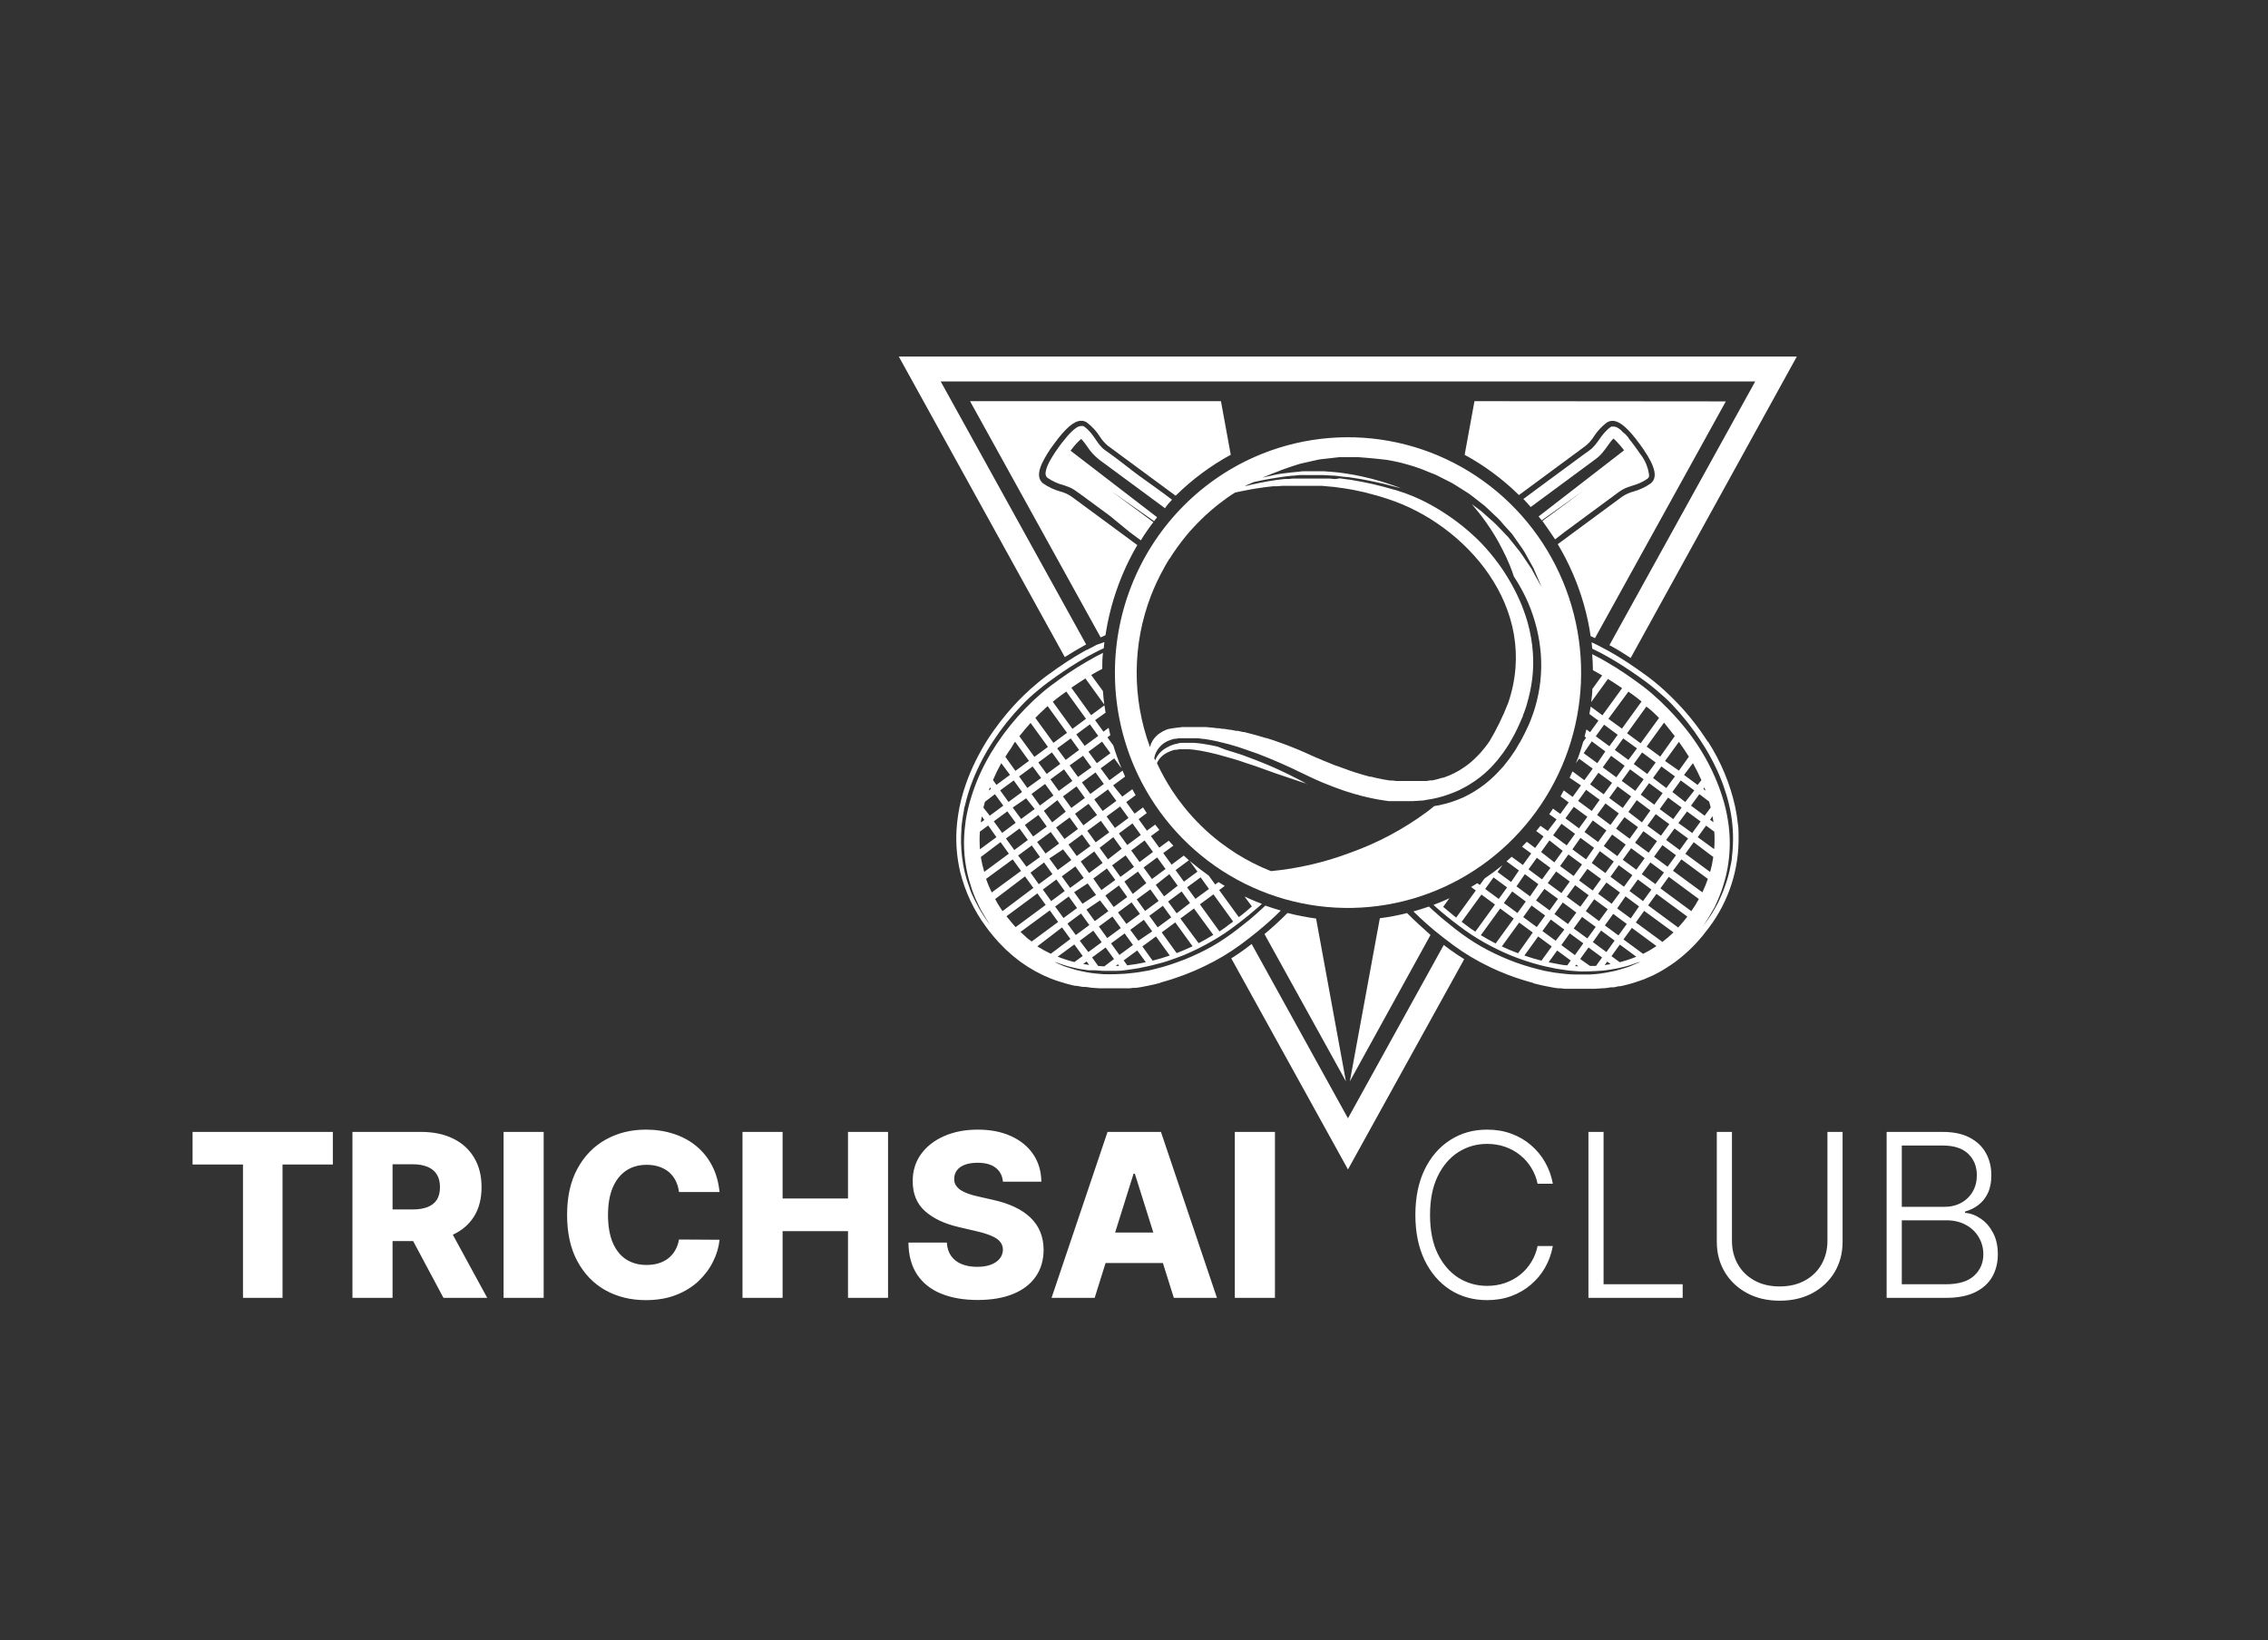
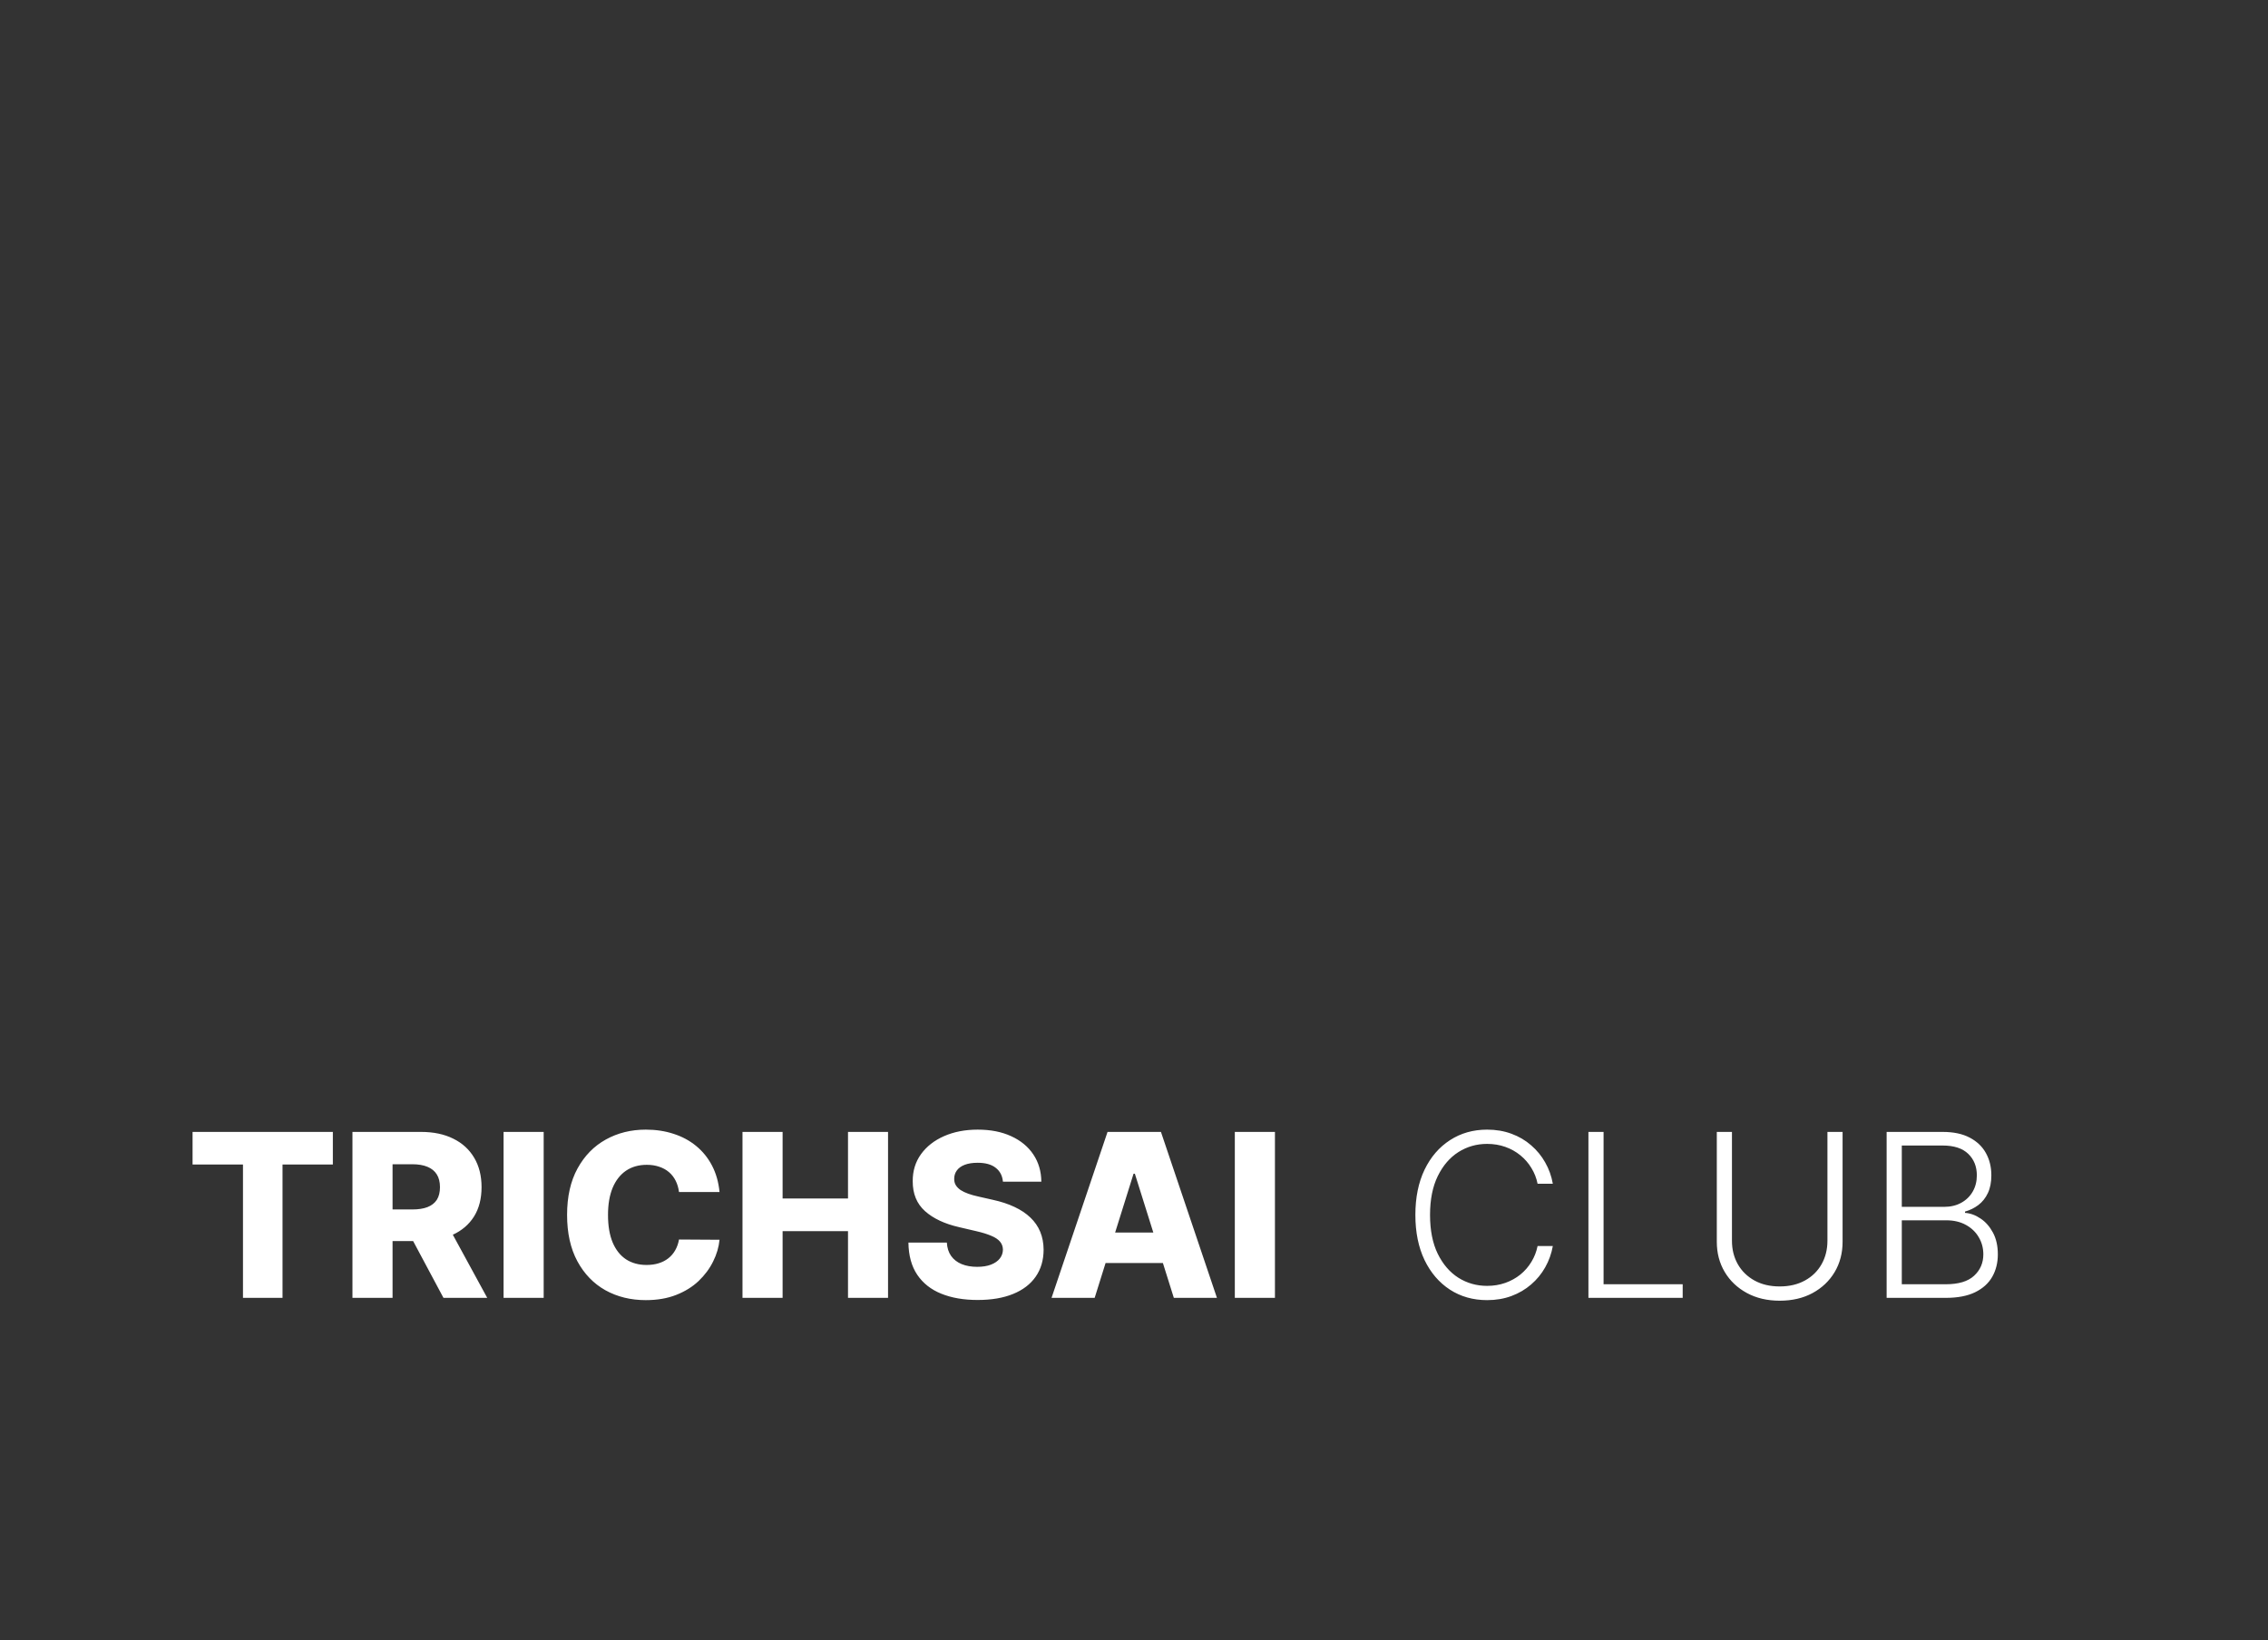
<svg xmlns="http://www.w3.org/2000/svg" width="159" height="115" viewBox="0 0 159 115" fill="none">
  <rect x="0" y="0" width="159" height="115" fill="#333333" stroke="none" />
  <g clip-path="url(#clip0_101_415)">
    <path d="M13.5 81.648V79.364H23.335V81.648H19.807V91H17.034V81.648H13.5ZM24.709 91V79.364H29.516C30.387 79.364 31.139 79.521 31.771 79.835C32.408 80.146 32.898 80.593 33.243 81.176C33.588 81.756 33.76 82.443 33.76 83.239C33.76 84.046 33.584 84.731 33.231 85.296C32.879 85.856 32.379 86.284 31.732 86.579C31.084 86.871 30.317 87.017 29.43 87.017H26.391V84.801H28.908C29.332 84.801 29.686 84.746 29.97 84.636C30.258 84.523 30.476 84.352 30.624 84.125C30.771 83.894 30.845 83.599 30.845 83.239C30.845 82.879 30.771 82.581 30.624 82.347C30.476 82.108 30.258 81.93 29.97 81.812C29.682 81.691 29.328 81.631 28.908 81.631H27.521V91H24.709ZM31.26 85.682L34.158 91H31.09L28.249 85.682H31.26ZM38.115 79.364V91H35.303V79.364H38.115ZM50.443 83.579H47.602C47.564 83.288 47.487 83.025 47.369 82.79C47.252 82.555 47.097 82.354 46.903 82.188C46.71 82.021 46.481 81.894 46.216 81.807C45.955 81.716 45.665 81.671 45.347 81.671C44.782 81.671 44.295 81.809 43.886 82.085C43.481 82.362 43.169 82.761 42.949 83.284C42.733 83.807 42.625 84.439 42.625 85.182C42.625 85.954 42.735 86.602 42.955 87.125C43.178 87.644 43.49 88.036 43.892 88.301C44.297 88.562 44.776 88.693 45.33 88.693C45.64 88.693 45.922 88.653 46.176 88.574C46.434 88.494 46.659 88.379 46.852 88.227C47.049 88.072 47.21 87.885 47.335 87.665C47.464 87.441 47.553 87.189 47.602 86.909L50.443 86.926C50.394 87.441 50.244 87.949 49.994 88.449C49.748 88.949 49.409 89.405 48.977 89.818C48.545 90.227 48.019 90.553 47.398 90.796C46.78 91.038 46.072 91.159 45.273 91.159C44.22 91.159 43.276 90.928 42.443 90.466C41.614 90 40.958 89.322 40.477 88.432C39.996 87.542 39.756 86.458 39.756 85.182C39.756 83.901 40 82.816 40.489 81.926C40.977 81.036 41.638 80.36 42.472 79.898C43.305 79.436 44.239 79.204 45.273 79.204C45.977 79.204 46.629 79.303 47.227 79.5C47.826 79.693 48.352 79.977 48.807 80.352C49.261 80.724 49.631 81.18 49.915 81.722C50.199 82.263 50.375 82.883 50.443 83.579ZM52.053 91V79.364H54.865V84.034H59.45V79.364H62.257V91H59.45V86.324H54.865V91H52.053ZM70.311 82.852C70.273 82.436 70.105 82.112 69.805 81.881C69.51 81.646 69.088 81.528 68.538 81.528C68.175 81.528 67.872 81.576 67.629 81.671C67.387 81.765 67.205 81.896 67.084 82.062C66.963 82.225 66.9 82.413 66.896 82.625C66.889 82.799 66.923 82.953 66.999 83.085C67.078 83.218 67.192 83.335 67.34 83.438C67.491 83.536 67.673 83.623 67.885 83.699C68.097 83.775 68.336 83.841 68.601 83.898L69.601 84.125C70.177 84.25 70.684 84.417 71.124 84.625C71.567 84.833 71.938 85.081 72.237 85.369C72.54 85.657 72.769 85.989 72.925 86.364C73.08 86.739 73.16 87.159 73.163 87.625C73.16 88.36 72.974 88.99 72.606 89.517C72.239 90.044 71.711 90.447 71.021 90.727C70.336 91.008 69.508 91.148 68.538 91.148C67.565 91.148 66.716 91.002 65.993 90.71C65.269 90.419 64.707 89.975 64.305 89.381C63.904 88.786 63.697 88.034 63.686 87.125H66.379C66.402 87.5 66.502 87.812 66.68 88.062C66.858 88.312 67.103 88.502 67.413 88.631C67.728 88.76 68.091 88.824 68.504 88.824C68.883 88.824 69.205 88.773 69.47 88.671C69.739 88.568 69.945 88.426 70.09 88.244C70.233 88.062 70.307 87.854 70.311 87.619C70.307 87.4 70.239 87.212 70.106 87.057C69.974 86.898 69.769 86.761 69.493 86.648C69.22 86.53 68.872 86.422 68.447 86.324L67.231 86.04C66.224 85.809 65.43 85.436 64.851 84.921C64.271 84.401 63.983 83.701 63.987 82.818C63.983 82.099 64.177 81.468 64.567 80.926C64.957 80.385 65.497 79.962 66.186 79.659C66.876 79.356 67.662 79.204 68.544 79.204C69.445 79.204 70.228 79.358 70.891 79.665C71.557 79.968 72.074 80.394 72.442 80.943C72.809 81.492 72.997 82.129 73.004 82.852H70.311ZM76.742 91H73.719L77.645 79.364H81.389L85.315 91H82.293L79.56 82.296H79.469L76.742 91ZM76.338 86.421H82.656V88.557H76.338V86.421ZM89.381 79.364V91H86.568V79.364H89.381ZM108.862 83H107.794C107.714 82.602 107.571 82.235 107.362 81.898C107.158 81.557 106.9 81.26 106.589 81.006C106.279 80.752 105.927 80.555 105.533 80.415C105.139 80.275 104.713 80.204 104.254 80.204C103.519 80.204 102.849 80.396 102.243 80.778C101.641 81.161 101.158 81.724 100.794 82.466C100.434 83.204 100.254 84.11 100.254 85.182C100.254 86.261 100.434 87.171 100.794 87.909C101.158 88.648 101.641 89.208 102.243 89.591C102.849 89.97 103.519 90.159 104.254 90.159C104.713 90.159 105.139 90.089 105.533 89.949C105.927 89.809 106.279 89.614 106.589 89.364C106.9 89.11 107.158 88.812 107.362 88.472C107.571 88.131 107.714 87.761 107.794 87.364H108.862C108.768 87.898 108.589 88.396 108.328 88.858C108.071 89.316 107.741 89.718 107.339 90.062C106.942 90.407 106.483 90.676 105.964 90.869C105.446 91.062 104.875 91.159 104.254 91.159C103.277 91.159 102.41 90.915 101.652 90.426C100.894 89.934 100.3 89.24 99.868 88.347C99.44 87.453 99.226 86.398 99.226 85.182C99.226 83.966 99.44 82.911 99.868 82.017C100.3 81.123 100.894 80.432 101.652 79.943C102.41 79.451 103.277 79.204 104.254 79.204C104.875 79.204 105.446 79.301 105.964 79.494C106.483 79.684 106.942 79.953 107.339 80.301C107.741 80.646 108.071 81.047 108.328 81.506C108.589 81.964 108.768 82.462 108.862 83ZM111.358 91V79.364H112.42V90.046H117.966V91H111.358ZM128.114 79.364H129.176V87.068C129.176 87.86 128.991 88.568 128.619 89.193C128.248 89.814 127.731 90.305 127.068 90.665C126.409 91.021 125.642 91.199 124.767 91.199C123.896 91.199 123.129 91.019 122.466 90.659C121.803 90.299 121.286 89.809 120.915 89.188C120.544 88.566 120.358 87.86 120.358 87.068V79.364H121.42V86.994C121.42 87.612 121.559 88.163 121.835 88.648C122.112 89.129 122.5 89.508 123 89.784C123.504 90.061 124.093 90.199 124.767 90.199C125.441 90.199 126.03 90.061 126.534 89.784C127.038 89.508 127.426 89.129 127.699 88.648C127.975 88.163 128.114 87.612 128.114 86.994V79.364ZM132.264 91V79.364H136.19C136.948 79.364 137.579 79.496 138.082 79.761C138.59 80.026 138.971 80.388 139.224 80.847C139.478 81.305 139.605 81.826 139.605 82.409C139.605 82.894 139.524 83.309 139.361 83.653C139.198 83.998 138.976 84.276 138.696 84.489C138.416 84.701 138.103 84.854 137.759 84.949V85.04C138.134 85.066 138.497 85.199 138.849 85.438C139.202 85.672 139.491 86.002 139.719 86.426C139.946 86.85 140.06 87.358 140.06 87.949C140.06 88.536 139.929 89.061 139.668 89.523C139.406 89.981 139.005 90.343 138.463 90.608C137.925 90.869 137.24 91 136.406 91H132.264ZM133.327 90.046H136.406C137.304 90.046 137.967 89.847 138.395 89.449C138.827 89.051 139.043 88.551 139.043 87.949C139.043 87.506 138.935 87.104 138.719 86.744C138.507 86.381 138.205 86.093 137.815 85.881C137.429 85.669 136.974 85.562 136.452 85.562H133.327V90.046ZM133.327 84.619H136.287C136.745 84.619 137.147 84.525 137.491 84.335C137.836 84.146 138.105 83.885 138.298 83.551C138.491 83.218 138.588 82.837 138.588 82.409C138.588 81.792 138.387 81.29 137.986 80.903C137.584 80.513 136.986 80.318 136.19 80.318H133.327V84.619Z" fill="white" />
    <g clip-path="url(#clip1_101_415)">
-       <path d="M74.649 46.072C75.153 45.75 75.651 45.454 76.145 45.184L65.95 26.748H123.05L112.83 45.236C113.343 45.506 113.816 45.807 114.32 46.134L125.979 24.979H63L74.649 46.072Z" fill="white" />
      <path d="M101.643 66.578L101.216 66.256L94.5 78.41L87.748 66.189C87.583 66.318 87.409 66.448 87.234 66.578C86.941 66.79 86.638 66.998 86.319 67.195L94.5 81.995L102.65 67.252C102.301 67.034 101.961 66.811 101.643 66.578Z" fill="white" />
      <path d="M98.642 64.02C98.014 64.18 97.377 64.301 96.735 64.383L94.633 75.817L100.286 65.556C99.71 65.042 99.156 64.539 98.642 64.02Z" fill="white" />
      <path d="M103.369 28.128L102.681 31.889C104.073 32.647 105.355 33.597 106.488 34.711L111.159 31.261C111.39 31.074 111.587 30.85 111.745 30.597C111.98 30.232 112.276 29.911 112.619 29.648C112.741 29.557 112.888 29.508 113.04 29.508C113.554 29.508 114.145 30.027 114.983 31.173C115.697 32.164 116.432 33.373 115.707 33.907C115.351 34.153 114.957 34.339 114.541 34.457C114.254 34.529 113.981 34.65 113.734 34.815L109.207 38.155C109.607 38.822 109.962 39.516 110.27 40.23C110.874 41.626 111.293 43.097 111.514 44.603L111.817 44.743L120.99 28.144L103.369 28.128Z" fill="white" />
-       <path d="M92.265 64.404C91.59 64.312 90.921 64.182 90.26 64.015C89.747 64.534 89.233 65.006 88.647 65.493L94.356 75.817L92.265 64.404Z" fill="white" />
      <path d="M77.162 44.692L77.501 44.536C77.838 42.305 78.595 40.16 79.732 38.218L75.107 34.809C74.862 34.644 74.591 34.523 74.305 34.452C73.889 34.334 73.495 34.148 73.139 33.902C72.774 33.632 72.743 33.155 73.051 32.486C73.279 32.021 73.55 31.579 73.863 31.168C74.696 30.016 75.297 29.503 75.8 29.503C75.952 29.501 76.1 29.55 76.222 29.643C76.565 29.908 76.861 30.231 77.095 30.597C77.253 30.848 77.449 31.072 77.676 31.261L82.419 34.758C83.568 33.622 84.869 32.655 86.283 31.884L85.595 28.128H68.005L77.162 44.692Z" fill="white" />
      <path d="M109.022 37.818L109.69 37.3L111.139 36.231L111.468 35.987C112.542 35.199 113.333 34.607 113.523 34.472C113.775 34.296 114.055 34.164 114.351 34.083L114.474 34.042C114.738 33.966 114.993 33.861 115.235 33.731C115.325 33.681 115.413 33.625 115.497 33.565C115.55 33.524 115.59 33.468 115.61 33.404C115.615 33.369 115.615 33.334 115.61 33.3C115.541 32.758 115.323 32.246 114.983 31.822L114.844 31.619L114.695 31.412L114.664 31.37L114.567 31.235L114.536 31.194L114.464 31.101C114.452 31.08 114.438 31.061 114.423 31.044L114.356 30.955L114.31 30.903L114.243 30.815L114.197 30.763L114.161 30.686C114.144 30.671 114.13 30.653 114.119 30.634L114.032 30.54L114.001 30.504L113.883 30.38C113.883 30.38 113.883 30.38 113.857 30.38L113.765 30.291L113.724 30.255L113.647 30.167L113.6 30.131L113.534 30.079L113.487 30.042L113.415 30.001L113.374 29.975L113.302 29.939H113.266L113.174 29.907C113.143 29.902 113.112 29.902 113.081 29.907V29.907H113.02H112.984C112.952 29.918 112.923 29.934 112.896 29.954C112.198 30.473 112.043 31.127 111.437 31.573L110.923 31.941L110.497 32.257L109.361 33.093L108.78 33.523L108.59 33.658L108.174 33.969L107.742 34.286L106.797 34.986C106.977 35.167 107.151 35.359 107.311 35.551L111.853 32.195C112.034 32.063 112.197 31.91 112.341 31.739C112.475 31.578 112.588 31.417 112.696 31.272C112.804 31.127 112.83 31.08 112.896 30.997C112.961 30.908 113.034 30.825 113.112 30.748C113.179 30.805 113.272 30.893 113.395 31.023C113.518 31.152 113.672 31.334 113.857 31.573L107.866 36.21L108.082 36.485L111 34.41L108.133 36.527C108.436 36.957 108.734 37.383 109.022 37.818Z" fill="white" />
      <path d="M76.885 45.21L76.808 45.252C76.607 45.35 76.402 45.459 76.201 45.568H76.17C75.965 45.682 75.754 45.802 75.549 45.926L75.451 45.983L74.845 46.362L74.737 46.435L74.12 46.85L74.028 46.917C73.812 47.068 73.591 47.223 73.37 47.389C72.99 47.669 72.609 47.986 72.229 48.328C71.664 48.836 71.134 49.382 70.641 49.962C70.466 50.17 70.297 50.377 70.127 50.595C69.793 51.031 69.469 51.487 69.171 51.959C68.889 52.416 68.622 52.893 68.38 53.386C68.138 53.88 67.923 54.387 67.738 54.906C67.599 55.295 67.481 55.689 67.378 56.094C67.211 56.774 67.104 57.469 67.059 58.169C67 59.165 67.087 60.165 67.316 61.136C67.659 62.524 68.272 63.829 69.12 64.975C69.249 65.156 69.382 65.327 69.521 65.493L69.629 65.628C69.742 65.763 69.86 65.898 69.978 66.028L70.05 66.106C70.189 66.256 70.333 66.401 70.477 66.541L70.585 66.64C70.703 66.749 70.821 66.858 70.939 66.956L71.047 67.05C71.196 67.174 71.345 67.288 71.499 67.402L71.582 67.465L71.977 67.734L72.1 67.812C72.26 67.911 72.419 68.009 72.578 68.097L73.056 68.341L73.185 68.404L73.616 68.59L73.688 68.616C73.858 68.684 74.022 68.746 74.202 68.803L74.326 68.839C74.464 68.886 74.598 68.927 74.737 68.964L74.855 68.995C75.026 69.043 75.197 69.085 75.369 69.12H75.472C75.615 69.151 75.759 69.177 75.903 69.197H76.037C76.211 69.197 76.381 69.244 76.551 69.26H76.581L77.095 69.296H77.162H77.614H78.205H78.57H78.729H79.012H79.182L79.449 69.265H79.629L79.886 69.228L80.065 69.197L80.328 69.145L80.492 69.114L80.78 69.052L80.918 69.021L81.34 68.917L81.381 68.886C82.433 68.601 83.456 68.219 84.438 67.745C85.328 67.323 86.176 66.818 86.972 66.235C87.383 65.929 87.773 65.628 88.149 65.322C88.745 64.835 89.289 64.347 89.793 63.844C89.428 63.74 89.068 63.626 88.709 63.496C88.606 63.595 88.503 63.693 88.395 63.787L88.015 64.129C87.753 64.357 87.501 64.58 87.208 64.798L86.787 65.13C86.218 65.576 85.618 65.982 84.993 66.344C84.363 66.697 83.711 67.009 83.041 67.278C82.707 67.402 82.373 67.527 82.044 67.636C81.715 67.745 81.376 67.843 81.047 67.921L80.8 67.983L80.559 68.04L80.045 68.129C79.721 68.191 79.403 68.217 79.094 68.253C78.786 68.29 78.478 68.29 78.19 68.305C77.902 68.321 77.614 68.305 77.342 68.305C76.936 68.274 76.556 68.238 76.211 68.175L75.877 68.108C75.584 68.054 75.296 67.977 75.014 67.88L74.778 67.807C74.644 67.766 74.514 67.716 74.387 67.657L74.099 67.537L74.079 67.516L73.945 67.46H73.992L74.171 67.522C74.336 67.574 74.567 67.667 74.865 67.75C75.019 67.781 75.184 67.828 75.379 67.874L75.667 67.937L75.975 67.983L76.309 68.03H76.484C76.54 68.03 76.602 68.03 76.664 68.03C76.905 68.03 77.177 68.077 77.424 68.072C77.671 68.066 77.969 68.072 78.257 68.072C78.544 68.072 78.842 68.04 79.141 67.989C79.439 67.937 79.757 67.911 80.071 67.833L80.543 67.734C80.703 67.703 80.862 67.657 81.021 67.615C81.18 67.574 81.345 67.532 81.535 67.48C81.725 67.428 81.859 67.382 82.018 67.325C82.347 67.216 82.671 67.091 82.995 66.967C83.647 66.694 84.282 66.38 84.896 66.028C85.514 65.681 86.107 65.289 86.669 64.855C86.946 64.643 87.224 64.43 87.491 64.212C87.758 63.994 88.005 63.776 88.272 63.553L88.467 63.372C88.344 63.33 88.226 63.278 88.107 63.232C87.82 63.117 87.532 62.993 87.249 62.858L87.763 63.553C87.475 63.802 87.172 64.072 86.849 64.305L85.471 62.407L85.862 62.116L85.425 61.847L85.194 62.018L84.742 61.395C84.279 61.067 83.832 60.721 83.4 60.358L83.95 61.115L83 61.816L82.414 61.006L83.349 60.316C83.231 60.207 83.108 60.104 82.989 59.989L82.136 60.622L81.55 59.813L82.26 59.294L81.936 58.947L81.273 59.434L80.687 58.625L81.278 58.189C81.18 58.065 81.078 57.94 80.985 57.816L80.405 58.241L79.824 57.432L80.394 57.012L80.132 56.612L79.541 57.048L78.956 56.239L79.613 55.757L79.382 55.336L78.678 55.855L78.036 55.067L78.878 54.449C78.827 54.335 78.776 54.226 78.729 54.112L78.704 54.029L77.779 54.709L77.162 53.873L78.113 53.173L78.627 53.873C78.408 53.349 78.216 52.814 78.051 52.27L77.635 51.7L77.84 51.55C77.799 51.383 77.758 51.218 77.722 51.031L77.357 51.3L76.772 50.491L77.506 49.972C77.475 49.791 77.455 49.614 77.429 49.454L76.494 50.144L75.107 48.219C75.441 47.991 75.769 47.773 76.093 47.571L77.414 49.397C77.378 49.08 77.342 48.769 77.321 48.453L76.499 47.327C76.761 47.171 77.013 47.031 77.275 46.896C77.275 46.523 77.275 46.149 77.326 45.776C77.152 45.859 76.982 45.947 76.813 46.04C75.923 46.522 75.065 47.061 74.243 47.654C73.817 47.96 73.406 48.266 73.01 48.608C72.614 48.95 72.234 49.309 71.869 49.687C71.14 50.435 70.482 51.25 69.901 52.12C69.757 52.338 69.618 52.556 69.485 52.774C69.356 52.992 69.228 53.215 69.11 53.438C68.873 53.88 68.66 54.336 68.473 54.802L68.344 55.144C68.257 55.373 68.18 55.601 68.108 55.829C67.93 56.385 67.794 56.954 67.702 57.531C67.671 57.754 67.645 57.977 67.625 58.195C67.514 59.373 67.619 60.561 67.933 61.701C67.979 61.867 68.031 62.028 68.082 62.179C68.169 62.49 68.298 62.765 68.395 63.024L68.724 63.719L69.028 64.238C69.074 64.316 69.115 64.388 69.156 64.451C69.197 64.507 69.234 64.566 69.269 64.627C69.324 64.704 69.376 64.784 69.423 64.866L69.48 64.949L69.423 64.866L69.254 64.638C69.187 64.534 69.089 64.414 68.992 64.259L68.668 63.74C68.555 63.538 68.437 63.309 68.308 63.055C68.18 62.801 68.056 62.536 67.959 62.215C67.698 61.529 67.525 60.813 67.445 60.083C67.37 59.451 67.355 58.814 67.399 58.179C67.399 57.956 67.435 57.728 67.465 57.499C67.496 57.271 67.532 57.038 67.579 56.804C67.579 56.685 67.625 56.571 67.656 56.452C67.794 55.85 67.978 55.261 68.205 54.688C68.587 53.729 69.066 52.813 69.634 51.954C70.221 51.06 70.888 50.223 71.628 49.454C71.813 49.26 72.003 49.073 72.198 48.894C72.398 48.712 72.594 48.53 72.799 48.375C73.205 48.032 73.637 47.711 74.064 47.415C74.706 46.964 75.358 46.538 76.016 46.16C76.237 46.03 76.458 45.911 76.679 45.797C76.9 45.682 77.121 45.568 77.347 45.465H77.378L77.424 45.018L76.885 45.21ZM85.06 65.55C84.726 65.753 84.382 65.945 84.032 66.132L82.753 64.404L83.704 63.699L85.06 65.55ZM82.008 66.998C81.617 67.133 81.216 67.252 80.805 67.356L80.086 66.36L81.042 65.659L82.008 66.998ZM76.987 67.724L76.561 67.133L77.511 66.432L78.097 67.242L77.414 67.76C77.27 67.75 77.131 67.74 76.987 67.729V67.724ZM78.452 67.724H78.221L78.375 67.61L78.452 67.724ZM71.926 65.691C71.797 65.582 71.669 65.462 71.54 65.343L73.596 63.833L74.182 64.643L72.327 66.012C72.188 65.919 72.054 65.815 71.926 65.701V65.691ZM77.892 66.147L78.842 65.447L79.428 66.256L78.478 66.956L77.892 66.147ZM69.67 57.588L70.621 56.887L71.206 57.691L70.256 58.397L69.67 57.588ZM78.966 64.778L78.38 63.974L79.331 63.268L79.916 64.077L78.966 64.778ZM74.593 53.946L75.179 54.755L74.228 55.456L73.642 54.646L74.593 53.946ZM78.442 62.085L79.027 62.895L78.077 63.595L77.491 62.791L78.442 62.085ZM77.213 62.407L76.648 61.598L77.599 60.892L78.19 61.701L77.213 62.407ZM76.35 61.214L75.764 60.404L76.715 59.699L77.301 60.508L76.35 61.214ZM75.487 60.021L74.906 59.217L75.857 58.511L76.443 59.32L75.487 60.021ZM74.624 58.828L74.038 58.018L74.988 57.318L75.574 58.122L74.624 58.828ZM73.765 57.66L73.18 56.851L74.13 56.104L74.716 56.908L73.765 57.66ZM72.799 57.142L73.385 57.951L72.429 58.651L71.849 57.842L72.799 57.142ZM73.267 54.968L73.853 55.777L72.902 56.478L72.316 55.668L73.267 54.968ZM72.712 59.035L73.663 58.335L74.249 59.144L73.298 59.844L72.712 59.035ZM74.526 59.554L75.107 60.301L74.156 61.001L73.565 60.192L74.526 59.554ZM75.389 60.747L75.975 61.556L75.024 62.256L74.439 61.447L75.389 60.747ZM76.252 61.94L76.838 62.749L75.888 63.367L75.302 62.557L76.252 61.94ZM71.936 55.974L72.537 56.721L71.587 57.422L70.996 56.623L71.936 55.974ZM77.116 63.133L77.702 63.885L76.751 64.586L76.165 63.776L77.116 63.133ZM80.276 63.87L79.69 63.06L80.646 62.36L81.227 63.169L80.276 63.87ZM79.413 62.677L78.827 61.81L79.778 61.11L80.364 61.919L79.413 62.677ZM78.549 61.483L77.964 60.674L78.914 59.974L79.5 60.783L78.549 61.483ZM77.676 60.254L77.09 59.445L78.051 58.698L78.637 59.507L77.676 60.254ZM76.813 59.061L76.227 58.252L77.177 57.551L77.763 58.361L76.813 59.061ZM75.949 57.868L75.364 57.059L76.314 56.358L76.91 57.142L75.949 57.868ZM75.107 56.649L74.521 55.84L75.472 55.139L76.057 55.948L75.107 56.649ZM73.38 54.263L72.794 53.459L73.745 52.753L74.331 53.562L73.38 54.263ZM71.474 58.091L72.059 58.895L71.109 59.6L70.523 58.791L71.474 58.091ZM77.989 64.264L78.575 65.073L77.625 65.773L77.039 64.964L77.989 64.264ZM75.574 54.475L74.988 53.666L75.929 52.992L76.515 53.801L75.574 54.475ZM74.711 53.282L74.115 52.473L75.066 51.773L75.651 52.582L74.711 53.282ZM72.99 54.548L72.023 55.248L71.443 54.439L72.393 53.739L72.99 54.548ZM71.653 55.528L70.703 56.229L70.117 55.419L71.068 54.719L71.653 55.528ZM71.376 59.984L72.332 59.279L72.912 60.088L71.962 60.773L71.376 59.984ZM73.195 60.472L73.781 61.291L72.825 61.997L72.244 61.188L73.195 60.472ZM74.058 61.665L74.644 62.474L73.694 63.18L73.108 62.37L74.058 61.665ZM74.922 62.858L75.507 63.667L74.557 64.368L73.971 63.564L74.922 62.858ZM75.785 64.051L76.371 64.861L75.42 65.561L74.834 64.757L75.785 64.051ZM76.299 66.754L75.698 65.96L76.648 65.255L77.234 66.064L76.299 66.754ZM79.238 65.198L80.189 64.492L80.775 65.302L79.808 65.96L79.238 65.198ZM80.574 64.212L81.525 63.512L82.111 64.321L81.16 65.021L80.574 64.212ZM82.491 64.036L81.89 63.211L82.84 62.505L83.426 63.315L82.491 64.036ZM81.612 62.848L81.026 62.044L81.977 61.291L82.563 62.101L81.612 62.848ZM80.759 61.634L80.173 60.825L81.124 60.119L81.71 60.928L80.759 61.634ZM79.891 60.441L79.305 59.632L80.245 58.926L80.831 59.735L79.891 60.441ZM79.027 59.248L78.442 58.438L79.392 57.733L79.978 58.542L79.027 59.248ZM78.164 58.055L77.578 57.245L78.529 56.545L79.115 57.349L78.164 58.055ZM77.301 56.861L76.715 56.052L77.676 55.352L78.262 56.156L77.301 56.861ZM76.438 55.668L75.852 54.859L76.802 54.159L77.388 54.968L76.438 55.668ZM76.993 51.596L76.042 52.297L75.456 51.492L76.407 50.787L76.993 51.596ZM72.249 50.688L73.467 52.369L72.517 53.069L71.463 51.622L71.849 51.145L72.249 50.688ZM68.704 58.304L69.279 57.878L69.855 58.698L68.699 59.549C68.668 59.134 68.667 58.718 68.694 58.304H68.704ZM68.771 60.083L70.143 59.045L70.728 59.855L69.002 61.131C68.898 60.787 68.817 60.437 68.76 60.083H68.771ZM76.895 53.51L76.309 52.706L77.26 52.001L77.846 52.81L76.895 53.51ZM76.134 50.398L75.184 51.103L73.806 49.205C73.992 49.049 74.177 48.904 74.362 48.769L74.752 48.489L76.134 50.398ZM73.447 49.511L74.803 51.383L73.853 52.084L72.584 50.336C72.727 50.185 72.871 50.045 73.015 49.91C73.159 49.775 73.287 49.646 73.431 49.516L73.447 49.511ZM71.17 52.011L72.136 53.349L71.186 54.05L70.482 53.064C70.59 52.883 70.703 52.706 70.821 52.545C70.939 52.385 71.032 52.182 71.155 52.016L71.17 52.011ZM70.806 54.33L69.855 55.03L69.613 54.693C69.787 54.289 69.98 53.894 70.194 53.51L70.806 54.33ZM69.398 55.207L69.475 55.316L69.32 55.43L69.398 55.207ZM69.069 56.203L69.752 55.684L70.338 56.488L69.387 57.193L68.94 56.623C68.981 56.483 69.012 56.348 69.053 56.208L69.069 56.203ZM69.007 57.489L68.766 57.666C68.766 57.525 68.807 57.385 68.832 57.245L69.007 57.489ZM70.996 60.254L71.582 61.063L69.526 62.573C69.449 62.417 69.377 62.256 69.31 62.101C69.243 61.945 69.187 61.779 69.13 61.623L70.996 60.254ZM71.859 61.447L72.445 62.256L70.281 63.885C70.086 63.6 69.911 63.32 69.768 63.035L71.859 61.447ZM72.727 62.64L73.308 63.45L71.201 65.006C70.98 64.772 70.77 64.487 70.559 64.243L72.727 62.64ZM74.454 65.026L75.04 65.836L73.668 66.873C73.343 66.719 73.027 66.546 72.722 66.355L74.454 65.026ZM74.161 67.07L75.317 66.22L75.903 67.029L75.322 67.454C74.927 67.357 74.539 67.232 74.161 67.081V67.07ZM83.806 63.024L83.221 62.215L84.171 61.515L84.757 62.329L83.806 63.024ZM75.939 67.589L76.181 67.413L76.355 67.657L75.939 67.589ZM79.022 67.677L78.776 67.34L79.726 66.64L80.328 67.465C79.89 67.563 79.447 67.637 79.002 67.688L79.022 67.677ZM81.443 65.374L82.393 64.674L83.606 66.349C83.246 66.52 82.876 66.676 82.491 66.827L81.443 65.374ZM86.067 64.907C85.888 65.042 85.692 65.177 85.492 65.307L84.12 63.408L85.07 62.708L86.453 64.617C86.293 64.726 86.165 64.819 86.031 64.923L86.067 64.907Z" fill="white" />
-       <path d="M82.167 35.038L81.695 34.685L81.309 34.4L79.865 33.362L79.536 33.118L78.401 32.242L77.974 31.925L77.46 31.557C77.387 31.504 77.318 31.445 77.255 31.381C77.102 31.221 76.964 31.048 76.844 30.862L76.772 30.753C76.621 30.524 76.449 30.31 76.258 30.115C76.183 30.044 76.105 29.978 76.021 29.918C75.994 29.896 75.963 29.88 75.929 29.871H75.898H75.831C75.802 29.866 75.773 29.866 75.744 29.871L75.651 29.902H75.615L75.549 29.939L75.502 29.965L75.436 30.006L75.389 30.042L75.317 30.094L75.271 30.131L75.199 30.198L75.158 30.234L75.066 30.322L74.947 30.447L74.917 30.483L74.829 30.577L74.788 30.628C74.763 30.657 74.739 30.686 74.716 30.717L74.67 30.774L74.598 30.857C74.581 30.873 74.567 30.893 74.557 30.914C74.533 30.94 74.511 30.968 74.49 30.997L74.444 31.054L74.377 31.142L74.341 31.189C74.313 31.232 74.282 31.274 74.249 31.313V31.313L73.997 31.671L73.873 31.863L73.771 32.024C73.724 32.102 73.678 32.174 73.637 32.252L73.55 32.408C73.498 32.517 73.447 32.62 73.411 32.719C73.355 32.849 73.319 32.987 73.303 33.129C73.287 33.236 73.311 33.345 73.37 33.435C73.39 33.463 73.414 33.487 73.442 33.508C73.792 33.745 74.179 33.92 74.588 34.026L74.947 34.156C75.029 34.187 75.109 34.225 75.184 34.27C75.263 34.312 75.339 34.36 75.41 34.415L75.924 34.778L76.35 35.095L77.486 35.93L77.815 36.174L79.218 37.325L79.978 37.886C80.25 37.446 80.543 37.02 80.857 36.61L77.902 34.431L80.908 36.542C80.975 36.449 81.047 36.361 81.119 36.267L75.05 31.599C75.096 31.541 75.138 31.484 75.184 31.433C75.365 31.193 75.57 30.972 75.795 30.774C75.873 30.852 75.945 30.935 76.011 31.023C76.042 31.064 76.078 31.106 76.109 31.152L76.212 31.298C76.439 31.65 76.722 31.962 77.049 32.221L81.674 35.634C81.818 35.411 81.987 35.219 82.167 35.038Z" fill="white" />
      <path d="M111.627 45.485L112.198 45.766C112.871 46.124 113.527 46.517 114.161 46.943L114.808 47.384C115.229 47.68 115.666 48.001 116.072 48.344C116.273 48.515 116.473 48.696 116.668 48.862C116.864 49.028 117.059 49.231 117.244 49.423C117.985 50.202 118.652 51.05 119.238 51.954C119.669 52.605 120.05 53.288 120.378 53.998C120.481 54.231 120.584 54.465 120.676 54.698L120.81 55.051C120.892 55.285 120.969 55.523 121.041 55.757C121.077 55.876 121.108 55.995 121.139 56.109C121.201 56.348 121.257 56.581 121.303 56.815C121.35 57.048 121.386 57.276 121.416 57.51C121.524 58.371 121.524 59.242 121.416 60.104C121.416 60.306 121.36 60.498 121.324 60.69C121.229 61.221 121.085 61.742 120.892 62.246C120.789 62.557 120.651 62.827 120.543 63.087C120.435 63.346 120.291 63.569 120.183 63.771C120.075 63.974 119.952 64.15 119.854 64.29C119.812 64.362 119.765 64.431 119.715 64.498L119.592 64.669L119.371 64.98L119.489 64.798L119.577 64.658L119.69 64.482C119.731 64.42 119.777 64.347 119.818 64.269C119.859 64.191 120.008 63.932 120.121 63.751C120.234 63.569 120.337 63.309 120.45 63.055C120.476 62.993 120.502 62.926 120.533 62.858C120.563 62.791 120.646 62.583 120.697 62.438C120.748 62.293 120.748 62.288 120.769 62.21C120.789 62.132 120.872 61.898 120.913 61.733C121.062 61.2 121.163 60.655 121.216 60.104C121.301 59.257 121.277 58.402 121.144 57.562C121.056 56.985 120.922 56.416 120.743 55.86C120.707 55.746 120.671 55.632 120.63 55.518C120.553 55.29 120.466 55.062 120.373 54.833C119.992 53.892 119.515 52.993 118.95 52.151C118.806 51.939 118.657 51.721 118.503 51.513C118.029 50.881 117.514 50.282 116.961 49.718C116.596 49.34 116.216 48.982 115.82 48.639C115.425 48.297 115.014 47.991 114.587 47.685C114.161 47.379 113.739 47.099 113.313 46.824L112.665 46.435C112.449 46.305 112.234 46.186 112.018 46.072L111.622 45.869C111.653 46.243 111.668 46.621 111.673 46.99C111.889 47.109 112.105 47.228 112.321 47.358L111.632 48.307C111.632 48.619 111.586 48.925 111.55 49.231L112.727 47.602C113.051 47.804 113.379 48.022 113.719 48.25L112.341 50.154L111.514 49.542C111.488 49.718 111.458 49.895 111.427 50.061L112.059 50.528L111.473 51.337L111.216 51.145C111.175 51.311 111.129 51.477 111.088 51.638L111.196 51.721L110.99 52.011C110.841 52.53 110.677 53.049 110.476 53.516L110.707 53.194L111.658 53.894L111.072 54.703L110.24 54.086L110.039 54.532L110.836 55.067L110.25 55.876L109.628 55.419C109.556 55.559 109.479 55.7 109.402 55.84L109.973 56.26L109.387 57.069L108.873 56.696L108.611 57.09L109.125 57.453L108.508 58.262L107.994 57.899C107.902 58.023 107.799 58.143 107.696 58.267L108.21 58.646L107.624 59.455L107.038 59.02C106.93 59.139 106.817 59.253 106.704 59.367L107.347 59.839L106.761 60.648L105.975 60.073L105.615 60.394L106.483 61.032L105.939 61.842L104.988 61.141L105.332 60.664C104.926 60.991 104.505 61.307 104.068 61.603L103.744 62.049L103.57 61.925C103.426 62.018 103.282 62.106 103.133 62.189L103.462 62.438L102.085 64.337C101.766 64.088 101.463 63.818 101.175 63.584L101.612 62.977L101.391 63.081C101.098 63.211 100.795 63.336 100.497 63.444L100.651 63.59C100.898 63.813 101.165 64.031 101.427 64.249C101.689 64.466 101.972 64.679 102.254 64.892C102.393 65.001 102.537 65.104 102.681 65.208L103.118 65.509C103.41 65.701 103.714 65.888 104.022 66.064C104.642 66.414 105.282 66.726 105.939 66.998C106.574 67.255 107.224 67.472 107.886 67.646L108.128 67.709L108.369 67.766L108.842 67.864L109.078 67.916L109.31 67.952L109.767 68.02C110.07 68.072 110.368 68.077 110.656 68.103C110.944 68.129 111.216 68.103 111.483 68.103C111.751 68.103 111.997 68.072 112.249 68.061C112.501 68.051 112.717 68.004 112.932 67.978C113.303 67.922 113.67 67.844 114.032 67.745C114.335 67.662 114.546 67.569 114.726 67.517L114.911 67.454H114.972L114.911 67.48L114.731 67.558L114.602 67.61L114.268 67.755L114.058 67.828L113.544 67.984C113.349 68.046 113.15 68.094 112.948 68.129C112.466 68.235 111.976 68.301 111.483 68.326C111.211 68.326 110.928 68.326 110.635 68.326H110.414C110.186 68.325 109.958 68.311 109.731 68.284C109.5 68.253 109.258 68.238 109.022 68.201L108.78 68.16L108.292 68.072L107.804 67.952C107.126 67.783 106.46 67.568 105.81 67.309C105.14 67.04 104.488 66.728 103.858 66.375C103.231 66.013 102.63 65.608 102.059 65.162L101.643 64.829C101.227 64.503 100.826 64.165 100.451 63.818L100.178 63.564C99.813 63.688 99.454 63.802 99.089 63.906C99.719 64.529 100.385 65.115 101.083 65.659L101.879 66.266C102.67 66.848 103.513 67.353 104.397 67.776C104.633 67.89 104.875 68.004 105.122 68.108C105.888 68.434 106.676 68.704 107.48 68.917L107.527 68.948L107.948 69.052L108.087 69.083L108.374 69.145L108.544 69.177L108.806 69.228L108.981 69.26L109.243 69.296H109.418L109.69 69.327H109.86H110.147H110.296H110.666H111.257H111.709H111.848L112.362 69.291H112.398C112.568 69.291 112.742 69.254 112.912 69.228H113.051C113.194 69.228 113.338 69.182 113.477 69.151H113.58C113.749 69.12 113.919 69.078 114.094 69.031L114.217 69L114.623 68.881L114.752 68.834C114.921 68.782 115.086 68.72 115.265 68.658L115.348 68.621L115.769 68.44L115.903 68.378C116.062 68.3 116.216 68.222 116.37 68.134C116.529 68.046 116.689 67.947 116.843 67.849L116.971 67.766C117.105 67.683 117.233 67.594 117.362 67.501L117.449 67.439C117.598 67.325 117.752 67.21 117.896 67.086L118.009 66.993L118.364 66.676L118.472 66.573C118.616 66.438 118.76 66.292 118.898 66.142L118.97 66.064C119.089 65.934 119.202 65.799 119.32 65.665L119.428 65.53C119.561 65.364 119.695 65.193 119.829 65.011C121.204 63.175 121.928 60.926 121.884 58.625C121.884 58.345 121.884 58.065 121.838 57.79C121.796 57.375 121.73 56.963 121.642 56.555C121.285 54.943 120.646 53.408 119.757 52.022V52.022L119.71 51.985C118.977 50.839 118.115 49.783 117.141 48.837C116.622 48.325 116.069 47.85 115.486 47.415C115.26 47.249 115.044 47.093 114.823 46.943L114.736 46.881L114.119 46.461L114.006 46.388L113.4 46.009L113.308 45.952C113.097 45.828 112.891 45.708 112.681 45.594C112.475 45.48 112.264 45.371 112.059 45.267L111.992 45.231L111.581 45.034C111.591 45.21 111.617 45.335 111.627 45.485ZM105.286 66.36L106.504 64.684L107.455 65.385L106.427 66.837C106.021 66.687 105.646 66.531 105.286 66.36V66.36ZM103.816 65.571L105.173 63.699L106.124 64.404L104.854 66.152C104.49 65.96 104.145 65.774 103.816 65.571V65.571ZM110.656 67.745H110.425L110.497 67.641L110.656 67.745ZM103.123 65.12L102.856 64.923L102.47 64.632L103.858 62.723L104.808 63.424L103.431 65.322L103.123 65.12ZM104.12 62.329L104.705 61.52L105.656 62.22L105.07 63.029L104.12 62.329ZM120.019 60.617C119.978 60.799 119.936 60.975 119.885 61.136L118.153 59.86L118.739 59.051L120.111 60.088C120.085 60.254 120.055 60.441 120.019 60.617ZM114.716 67.081C114.336 67.237 113.946 67.365 113.549 67.465L112.974 67.039L113.559 66.23L114.716 67.081ZM119.572 55.435L119.417 55.321L119.489 55.212C119.52 55.285 119.546 55.362 119.572 55.435ZM120.173 59.538L119.022 58.698L119.602 57.889L120.183 58.314C120.21 58.722 120.207 59.131 120.173 59.538V59.538ZM110.409 66.967L109.459 66.266L110.05 65.442L111 66.142L110.409 66.967ZM112.244 65.245L113.194 65.95L112.619 66.754L111.668 66.054L112.244 65.245ZM108.133 65.281L108.719 64.472L109.669 65.177L109.063 65.96L108.133 65.281ZM111.283 65.799L110.327 65.099L110.913 64.29L111.869 64.99L111.283 65.799ZM107.686 63.133L108.272 62.324L109.222 63.024L108.637 63.834L107.686 63.133ZM117.758 59.6L116.807 58.895L117.393 58.091L118.343 58.791L117.758 59.6ZM108.508 61.914L109.094 61.105L110.05 61.81L109.464 62.62L108.508 61.914ZM109.371 60.721L109.957 59.912L110.908 60.612L110.322 61.421L109.371 60.721ZM108.976 64.088L109.561 63.278L110.512 63.984L109.926 64.788L108.976 64.088ZM113.693 54.75L114.279 53.941L115.229 54.641L114.644 55.45L113.693 54.75ZM117.891 56.623L117.305 57.432L116.355 56.732L116.941 55.923L117.891 56.623ZM113.02 58.516L113.97 59.217L113.385 60.026L112.434 59.32L113.02 58.516ZM112.244 61.629L111.658 62.438L110.702 61.733L111.288 60.923L112.244 61.629ZM114.746 56.104L115.702 56.825L115.111 57.66L114.161 56.929L114.746 56.104ZM113.883 57.297L114.834 57.998L114.248 58.807L113.297 58.101L113.883 57.297ZM112.156 59.678L113.133 60.405L112.547 61.214L111.591 60.508L112.156 59.678ZM110.425 62.065L111.375 62.77L110.79 63.574L109.839 62.874L110.425 62.065ZM116.442 58.594L115.491 57.894L116.077 57.085L117.028 57.785L116.442 58.594ZM115.975 56.421L115.024 55.72L115.61 54.911L116.56 55.611L115.975 56.421ZM114.628 59.087L115.214 58.278L116.165 58.978L115.579 59.787L114.628 59.087ZM112.989 63.367L112.038 62.666L112.619 61.878L113.57 62.578L112.989 63.367ZM113.852 62.173L112.902 61.473L113.487 60.664L114.438 61.364L113.852 62.173ZM113.765 60.28L114.351 59.471L115.301 60.171L114.716 60.98L113.765 60.28ZM111.761 63.05L112.711 63.751L112.105 64.581L111.175 63.885L111.761 63.05ZM114.161 53.282L113.21 52.582L113.796 51.773L114.762 52.473L114.161 53.282ZM113.4 55.139L114.351 55.84L113.765 56.649L112.814 55.949L113.4 55.139ZM113.487 57.033L112.902 57.842L111.966 57.142L112.552 56.332L113.487 57.033ZM112.619 58.226L112.033 59.035L111.083 58.335L111.663 57.526L112.619 58.226ZM110.8 58.745L111.751 59.445L111.19 60.254L110.235 59.554L110.8 58.745ZM117.665 57.707L118.271 56.898L119.222 57.598L118.636 58.407L117.665 57.707ZM118.148 56.234L117.244 55.528L117.83 54.719L118.78 55.419L118.148 56.234ZM116.817 55.253L115.887 54.548L116.473 53.739L117.424 54.439L116.817 55.253ZM115.486 54.268L114.536 53.568L115.121 52.758L116.072 53.464L115.486 54.268ZM116.91 60.773L115.959 60.067L116.545 59.258L117.496 59.964L116.91 60.773ZM112.948 52.992L113.898 53.692L113.313 54.501L112.362 53.801L112.948 52.992ZM113.462 65.587L112.511 64.886L113.097 64.077L114.048 64.783L113.462 65.587ZM114.325 64.394L113.374 63.693L113.955 62.848L114.906 63.553L114.325 64.394ZM115.188 63.18L114.238 62.474L114.823 61.665L115.774 62.371L115.188 63.18ZM116.052 61.987L115.096 61.292L115.702 60.472L116.653 61.178L116.052 61.987ZM107.372 63.491L108.323 64.191L107.737 65.001L106.787 64.3L107.372 63.491ZM106.966 63.211L106.381 64.015L105.43 63.315L106.016 62.505L106.966 63.211ZM119.011 55.035L118.061 54.335L118.683 53.51C118.898 53.894 119.099 54.294 119.279 54.698L119.011 55.035ZM116.288 50.367L115.019 52.115L114.068 51.415L115.42 49.542C115.733 49.77 116.021 50.045 116.309 50.341L116.288 50.367ZM112.455 50.813L113.41 51.518L112.825 52.322L111.874 51.622L112.455 50.813ZM112.059 54.185L113.015 54.885L112.429 55.694L111.478 54.994L112.059 54.185ZM111.196 55.378L112.146 56.078L111.591 56.861L110.635 56.156L111.196 55.378ZM110.332 56.571L111.283 57.271L110.697 58.081L109.746 57.375L110.332 56.571ZM110.42 58.464L109.834 59.274L108.883 58.568L109.469 57.759L110.42 58.464ZM109.556 59.658L108.971 60.467L108.04 59.735L108.626 58.926L109.556 59.658ZM107.742 60.145L108.693 60.851L108.107 61.66L107.157 60.954L107.742 60.145ZM106.9 61.292L107.85 61.997L107.264 62.848L106.314 62.148L106.9 61.292ZM119.885 57.474L120.06 57.23C120.084 57.372 120.104 57.512 120.121 57.65L119.885 57.474ZM119.505 57.194L118.549 56.488L119.135 55.684L119.823 56.203L119.931 56.618L119.505 57.194ZM117.701 54.034L116.73 53.355L117.701 52.016C117.943 52.354 118.179 52.701 118.4 53.054L117.701 54.034ZM117.418 51.601L116.391 53.049L115.44 52.348L116.658 50.668C116.905 50.984 117.167 51.295 117.418 51.622V51.601ZM114.531 48.754C114.716 48.888 114.895 49.034 115.08 49.189L113.708 51.088L112.758 50.398L114.161 48.494L114.531 48.754ZM119.34 62.562L117.285 61.053L117.876 60.254L119.731 61.624C119.619 61.951 119.488 62.271 119.34 62.583V62.562ZM111.591 51.98L112.542 52.686L111.982 53.51L111.026 52.81L111.591 51.98ZM112.675 67.423L112.912 67.6L112.496 67.667L112.675 67.423ZM113.816 65.867L114.402 65.058L116.129 66.334L115.666 66.624C115.507 66.713 115.348 66.801 115.188 66.879L113.816 65.867ZM114.68 64.674L115.265 63.865L117.321 65.374C117.198 65.493 117.069 65.613 116.941 65.722C116.812 65.831 116.679 65.94 116.545 66.043L114.68 64.674ZM115.543 63.481L116.129 62.672L118.292 64.269C118.091 64.535 117.877 64.789 117.65 65.032L115.543 63.481ZM118.57 63.885L116.406 62.288L116.992 61.478L119.099 63.035C119.022 63.175 118.94 63.315 118.852 63.46L118.57 63.885ZM106.869 66.998L107.835 65.659L108.786 66.36L108.066 67.356L107.46 67.19L106.869 66.998ZM109.166 66.645L110.116 67.345L109.875 67.683C109.654 67.683 109.433 67.631 109.217 67.594C109.001 67.558 108.786 67.517 108.57 67.47L109.166 66.645ZM110.779 67.242L111.365 66.432L112.316 67.133L111.889 67.724C111.745 67.724 111.602 67.724 111.463 67.724L110.779 67.242Z" fill="white" />
      <path d="M79.521 53.765C80.815 56.756 82.959 59.292 85.681 61.053C88.403 62.814 91.581 63.72 94.814 63.658C98.046 63.595 101.188 62.566 103.841 60.701C106.494 58.836 108.54 56.218 109.72 53.18C110.899 50.141 111.16 46.817 110.468 43.629C109.776 40.44 108.163 37.531 105.833 35.268C103.503 33.005 100.561 31.491 97.379 30.916C94.196 30.341 90.916 30.732 87.953 32.039C83.986 33.797 80.871 37.071 79.291 41.143C77.71 45.215 77.793 49.754 79.521 53.765V53.765ZM87.902 33.798L88.144 33.746C88.421 33.689 88.719 33.622 89.043 33.57C89.197 33.539 89.361 33.518 89.531 33.492L90.045 33.414L90.559 33.357C90.739 33.357 90.918 33.321 91.103 33.31C91.288 33.3 91.473 33.31 91.658 33.31H92.784L93.339 33.342C93.616 33.342 93.889 33.393 94.156 33.425L94.418 33.45H94.485C94.808 33.502 95.127 33.539 95.425 33.596C95.723 33.653 96.047 33.705 96.319 33.772L97.075 33.938L97.65 34.089L98.123 34.203H98.159L98.03 34.156L97.665 34.031L97.1 33.84L96.746 33.731L96.355 33.622C96.218 33.58 96.074 33.544 95.924 33.513L95.461 33.404C95.142 33.326 94.803 33.274 94.433 33.212C94.063 33.15 93.719 33.108 93.344 33.082L92.779 33.041H92.208H91.962H91.638C91.448 33.041 91.258 33.041 91.073 33.072C90.698 33.098 90.333 33.15 89.978 33.191C89.624 33.233 89.284 33.31 88.95 33.388C88.791 33.419 88.642 33.456 88.498 33.492C88.93 33.305 89.367 33.139 89.803 32.973H89.778L90.255 32.807L90.471 32.735L90.672 32.667L90.898 32.594L91.144 32.517L91.72 32.387L92.373 32.237C92.604 32.19 92.856 32.174 93.113 32.143L93.878 32.055H93.914H94.783H95.235L95.697 32.091L96.134 32.128L96.648 32.179L97.203 32.242C97.527 32.299 97.861 32.356 98.19 32.439C98.354 32.48 98.525 32.527 98.704 32.579C99.203 32.719 99.692 32.892 100.168 33.098L100.656 33.29L101.586 33.762L101.818 33.881C101.895 33.922 101.967 33.969 102.039 34.016L102.475 34.291L102.912 34.566C103.056 34.654 103.179 34.768 103.318 34.867L104.099 35.479L104.464 35.821L104.803 36.143C104.916 36.252 105.034 36.35 105.137 36.464C105.24 36.578 105.338 36.698 105.435 36.812L105.995 37.429C106.16 37.663 106.314 37.886 106.468 38.098L106.684 38.41L106.74 38.487C106.793 38.56 106.841 38.637 106.884 38.716L107.054 39.022C107.105 39.12 107.162 39.214 107.213 39.307L107.501 39.826C107.573 39.997 107.64 40.148 107.701 40.288L107.861 40.656L107.979 40.931C108.04 41.081 108.076 41.159 108.076 41.159C108.076 41.159 107.902 40.858 107.614 40.334L107.557 40.23C107.501 40.127 107.439 40.018 107.378 39.898L107.218 39.66L107.049 39.411L106.776 39.001L106.679 38.861C106.579 38.71 106.469 38.566 106.35 38.43C106.309 38.379 106.268 38.332 106.232 38.28L105.985 37.974L105.733 37.657L105.168 37.066L104.86 36.75C104.808 36.693 104.752 36.646 104.695 36.594L104.526 36.444L103.827 35.826L103.38 35.494L103.19 35.354C103.508 35.728 103.847 36.148 104.181 36.62C104.382 36.9 104.577 37.201 104.772 37.517C104.968 37.834 105.153 38.171 105.327 38.524C105.517 38.883 105.689 39.252 105.841 39.629C105.944 39.883 106.042 40.148 106.129 40.417C106.529 41.018 106.873 41.656 107.157 42.321C107.632 43.444 107.924 44.637 108.02 45.854C108.115 47.116 107.979 48.386 107.619 49.599C107.578 49.749 107.521 49.905 107.47 50.056C107.419 50.206 107.357 50.351 107.306 50.502C107.254 50.652 107.126 50.927 107.023 51.14C106.992 51.212 106.956 51.285 106.92 51.358C106.776 51.638 106.643 51.918 106.473 52.182L106.237 52.587L105.975 52.971C105.889 53.102 105.797 53.229 105.697 53.35L105.415 53.713C105.276 53.863 105.137 54.019 104.998 54.164C104.93 54.24 104.858 54.313 104.783 54.382C104.352 54.806 103.874 55.178 103.359 55.492C103.107 55.653 102.845 55.777 102.583 55.912L102.48 55.954C102.251 56.057 102.016 56.147 101.776 56.224C101.474 56.322 101.167 56.403 100.857 56.467L100.548 56.519C100.389 56.654 100.225 56.779 100.065 56.903C98.406 58.133 96.576 59.109 94.634 59.798C92.854 60.468 90.995 60.899 89.105 61.079C88.249 60.742 87.427 60.325 86.648 59.834C86.258 59.585 85.882 59.315 85.513 59.04C84.588 58.324 83.75 57.5 83.015 56.587C82.717 56.218 82.434 55.829 82.172 55.43C81.773 54.816 81.417 54.175 81.109 53.51C81.153 53.405 81.21 53.306 81.278 53.215C81.39 53.075 81.524 52.954 81.674 52.857L81.849 52.758C81.974 52.695 82.105 52.643 82.239 52.603L82.352 52.572H82.455L82.681 52.535C82.786 52.53 82.89 52.53 82.995 52.535H83.087H83.293H83.38L83.673 52.561L84.187 52.639L84.726 52.748C85.091 52.826 85.461 52.919 85.826 53.028C86.011 53.075 86.196 53.132 86.376 53.184L86.921 53.35L87.434 53.526L87.948 53.692L89.392 54.211L89.819 54.356L90.882 54.714L91.144 54.802L91.448 54.901L91.653 54.968H91.622L91.535 54.921L91.468 54.88L91.067 54.667C90.862 54.558 90.605 54.429 90.307 54.283L89.927 54.102L89.516 53.91L89.074 53.713L88.601 53.516L88.087 53.313L87.573 53.116L87.059 52.924L86.51 52.748L85.949 52.577L85.384 52.359C85.192 52.31 85.002 52.269 84.814 52.234C84.441 52.159 84.063 52.109 83.683 52.084H83.359H83.267H83.015H82.918C82.81 52.084 82.702 52.084 82.594 52.125L82.337 52.182C82.256 52.205 82.177 52.232 82.1 52.265L82.029 52.297C81.9 52.359 81.782 52.421 81.669 52.489L81.484 52.623C81.324 52.756 81.188 52.916 81.083 53.095C81.045 53.164 81.013 53.235 80.985 53.308L80.919 53.163C80.933 53.08 80.953 52.998 80.98 52.919C81.068 52.672 81.211 52.45 81.4 52.27C81.588 52.09 81.816 51.956 82.064 51.882C82.153 51.847 82.244 51.819 82.337 51.798H82.44L82.65 51.762C82.693 51.76 82.736 51.76 82.779 51.762H82.995H83.508C83.611 51.762 83.714 51.762 83.817 51.762H83.925C84.069 51.762 84.213 51.793 84.367 51.814H84.464L84.844 51.882L85.009 51.913L85.379 51.99L85.538 52.032C85.708 52.068 85.883 52.115 86.052 52.162H86.083L86.664 52.333L86.849 52.39L87.29 52.54L87.501 52.613C87.666 52.67 87.83 52.727 88.015 52.794L88.18 52.852L88.863 53.121L89.027 53.189L89.588 53.427L89.829 53.531L90.369 53.775L90.605 53.884L91.386 54.257L91.787 54.449L91.91 54.506L92.198 54.641L92.368 54.714L92.624 54.828L92.815 54.906L93.061 55.004L93.267 55.087L93.513 55.181L93.724 55.259L93.971 55.347L94.187 55.425L94.438 55.508L94.659 55.575L94.911 55.653L95.142 55.715L95.394 55.788L95.625 55.845L95.882 55.907L96.119 55.959L96.376 56.011L96.612 56.057L96.874 56.099L97.111 56.135L97.373 56.172H97.609H97.876H98.113H98.375H99.007L99.521 56.141C99.688 56.141 99.86 56.12 100.034 56.078C100.291 56.042 100.548 55.99 100.805 55.928C101.065 55.864 101.32 55.786 101.571 55.694C101.761 55.632 101.946 55.549 102.136 55.471L102.326 55.388L102.506 55.29C102.694 55.2 102.876 55.098 103.051 54.984C103.535 54.692 103.983 54.343 104.387 53.946C104.491 53.848 104.591 53.744 104.685 53.635L104.978 53.303L105.245 52.955C105.338 52.841 105.425 52.722 105.507 52.597L105.754 52.224L105.98 51.835C106.134 51.581 106.262 51.316 106.396 51.036C106.53 50.756 106.643 50.476 106.766 50.201C106.766 50.128 106.812 50.061 106.838 49.988C106.864 49.916 106.941 49.708 106.987 49.568L107.049 49.35C107.136 49.06 107.208 48.769 107.27 48.473C107.331 48.178 107.383 47.882 107.419 47.581C107.491 46.987 107.506 46.388 107.465 45.791C107.416 45.057 107.291 44.33 107.09 43.623C107.049 43.483 107.008 43.343 106.961 43.203C106.874 42.933 106.776 42.684 106.668 42.399C106.246 41.386 105.708 40.427 105.065 39.541C104.87 39.276 104.675 39.022 104.469 38.778C104.264 38.534 104.058 38.306 103.852 38.088C103.647 37.87 103.411 37.652 103.184 37.445C102.395 36.733 101.533 36.105 100.615 35.572C100.118 35.282 99.603 35.023 99.073 34.799C98.683 34.637 98.292 34.497 97.902 34.379L97.054 34.146L96.771 34.073L96.227 33.938L95.903 33.871L95.43 33.772L95.101 33.715L94.665 33.637L94.336 33.596L93.93 33.539L93.606 33.59C93.478 33.59 93.349 33.559 93.221 33.554H92.907H92.542H92.234H91.258H90.929H90.651L90.328 33.585H90.06L89.737 33.622L89.48 33.653L89.161 33.705L88.919 33.741L88.596 33.803L88.365 33.845L88.015 33.922L87.825 33.959L87.398 34.063H87.29C87.496 33.985 87.697 33.876 87.902 33.798ZM81.987 39.193C82.059 39.074 82.142 38.949 82.219 38.83C82.414 38.534 82.62 38.249 82.835 37.969C83.051 37.689 83.349 37.315 83.647 37.004C84.012 36.606 84.398 36.228 84.803 35.873C85.04 35.666 85.276 35.468 85.528 35.276C85.867 35.012 86.222 34.758 86.587 34.535L87.054 34.436L87.213 34.405L87.558 34.337L87.758 34.301L88.097 34.244L88.323 34.213L88.668 34.161L88.925 34.13L89.269 34.094H89.546L89.901 34.063H90.199H90.564H90.877H91.612H91.936H92.321H92.65L93.051 34.099L93.385 34.13C93.524 34.13 93.662 34.161 93.801 34.182L94.135 34.223L94.577 34.296L94.906 34.353L95.384 34.457L95.697 34.524L96.211 34.664L96.478 34.732C96.751 34.81 97.023 34.893 97.296 34.986C102.712 36.739 107.994 42.617 105.738 49.272C105.548 49.76 105.343 50.227 105.122 50.678C104.901 51.129 104.675 51.555 104.428 51.965C104.33 52.11 104.228 52.25 104.125 52.38L104.022 52.504C103.955 52.592 103.883 52.675 103.816 52.753L103.688 52.893C103.621 52.961 103.554 53.033 103.488 53.095C103.446 53.141 103.401 53.185 103.354 53.225L103.154 53.407L103.01 53.526L102.809 53.682L102.66 53.785L102.45 53.925L102.301 54.019L102.074 54.143L101.936 54.216C101.848 54.263 101.761 54.299 101.674 54.34L101.561 54.387L101.18 54.532H101.114C101.011 54.563 100.903 54.6 100.795 54.626L100.656 54.662L100.404 54.719H100.24L100.004 54.761H99.834H99.598H99.428H99.186H98.549H98.349H98.087H97.892L97.619 54.724H97.429L97.152 54.678L96.967 54.647L96.669 54.584L96.509 54.553L96.124 54.46H96.047L95.59 54.335L95.456 54.294L95.137 54.195L94.963 54.143L94.685 54.05L94.5 53.983L94.238 53.889L94.048 53.822L93.796 53.728L93.606 53.666L93.359 53.568L93.174 53.49L92.928 53.391L92.748 53.319L92.496 53.209L92.332 53.142L92.059 53.023L91.931 52.966L91.54 52.789L91.026 52.566L90.882 52.509L90.487 52.348L90.369 52.302L89.855 52.11L89.752 52.074L89.356 51.933L89.218 51.887L88.781 51.747H88.734C88.58 51.695 88.421 51.648 88.267 51.607L88.144 51.57L87.784 51.472L87.666 51.441L87.219 51.327H87.147L86.782 51.243H86.659L86.299 51.171H86.232L85.826 51.103H85.723L85.41 51.057H85.307L84.927 51.01H84.891L84.562 50.979H84.459H84.177H83.39H83.21H83.118H82.923H82.866L82.625 51.01H82.568L82.398 51.041H82.327L82.188 51.072H82.116L81.982 51.109H81.921C81.862 51.124 81.805 51.145 81.751 51.171C81.581 51.238 81.421 51.327 81.273 51.435C81.206 51.479 81.144 51.529 81.088 51.586C80.856 51.798 80.692 52.077 80.621 52.385C79.353 48.954 79.378 45.173 80.692 41.761C80.8 41.481 80.924 41.2 81.047 40.92C81.237 40.511 81.443 40.106 81.669 39.706C81.787 39.504 81.874 39.343 81.987 39.167V39.193Z" fill="white" />
    </g>
  </g>
  <defs>
    <clipPath id="clip0_101_415">
      <rect width="159" height="115" fill="white" />
    </clipPath>
    <clipPath id="clip1_101_415">
-       <rect width="63" height="57" fill="white" transform="translate(63 25)" />
-     </clipPath>
+       </clipPath>
  </defs>
</svg>